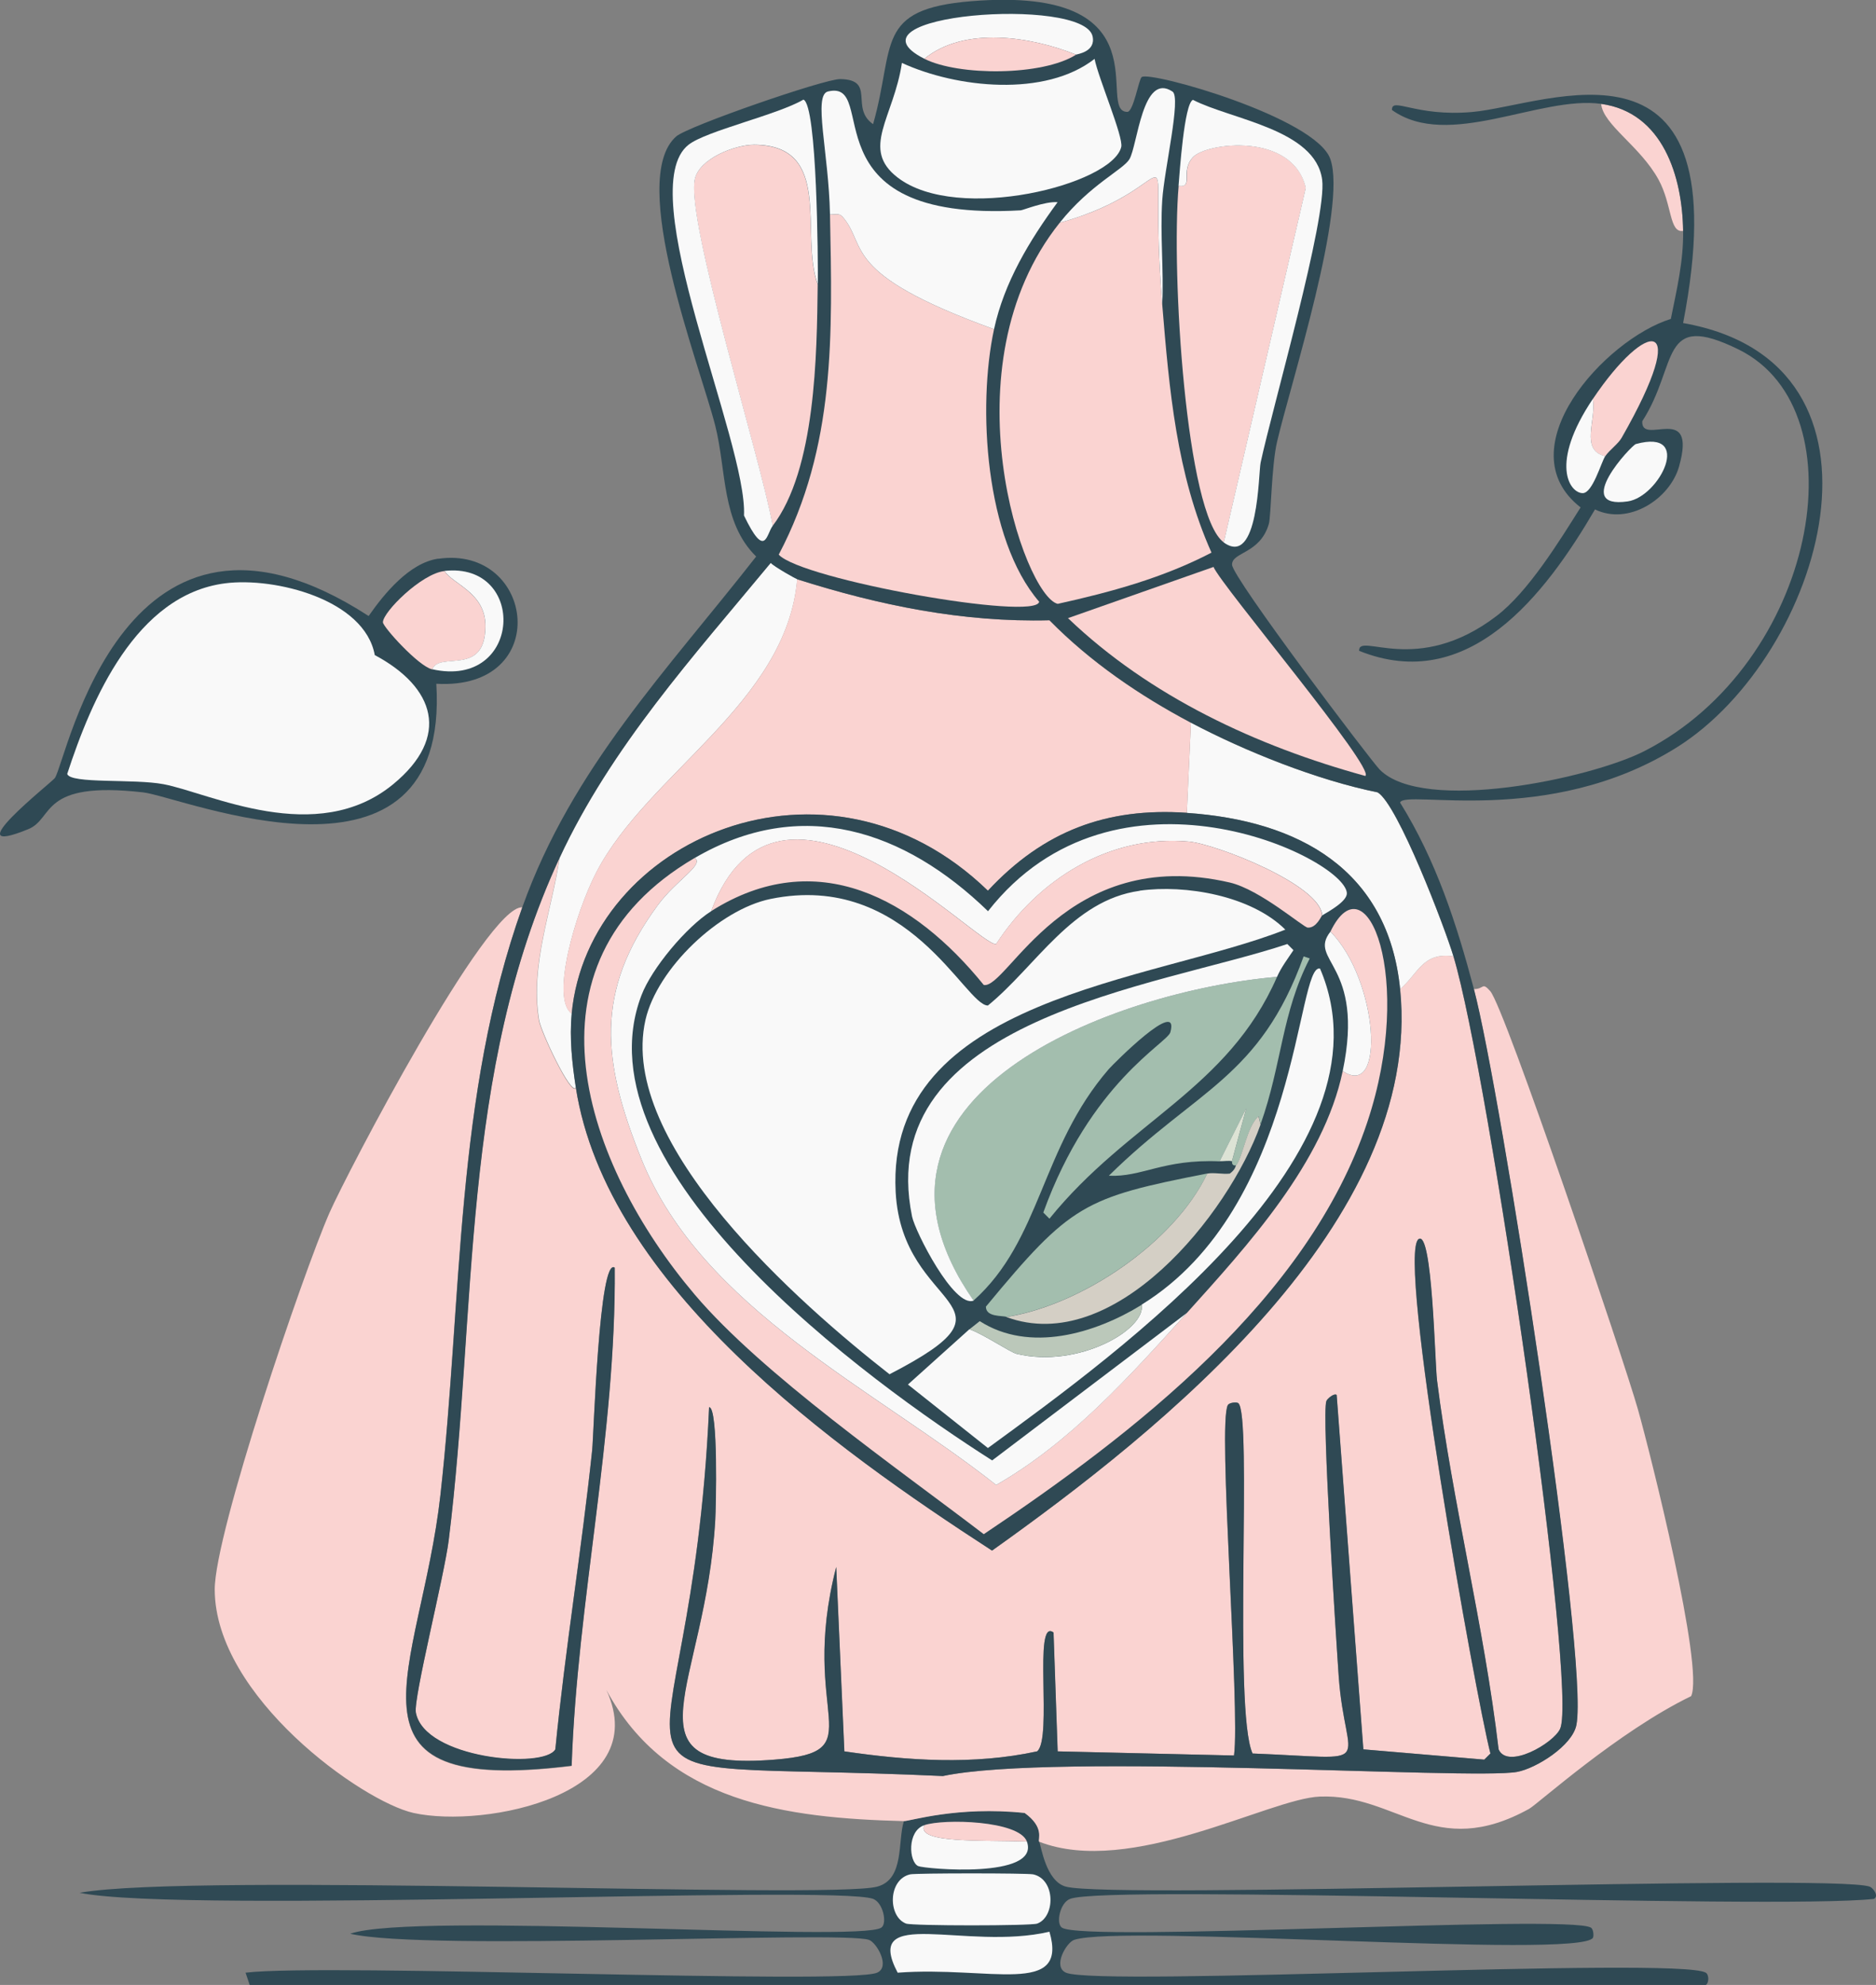
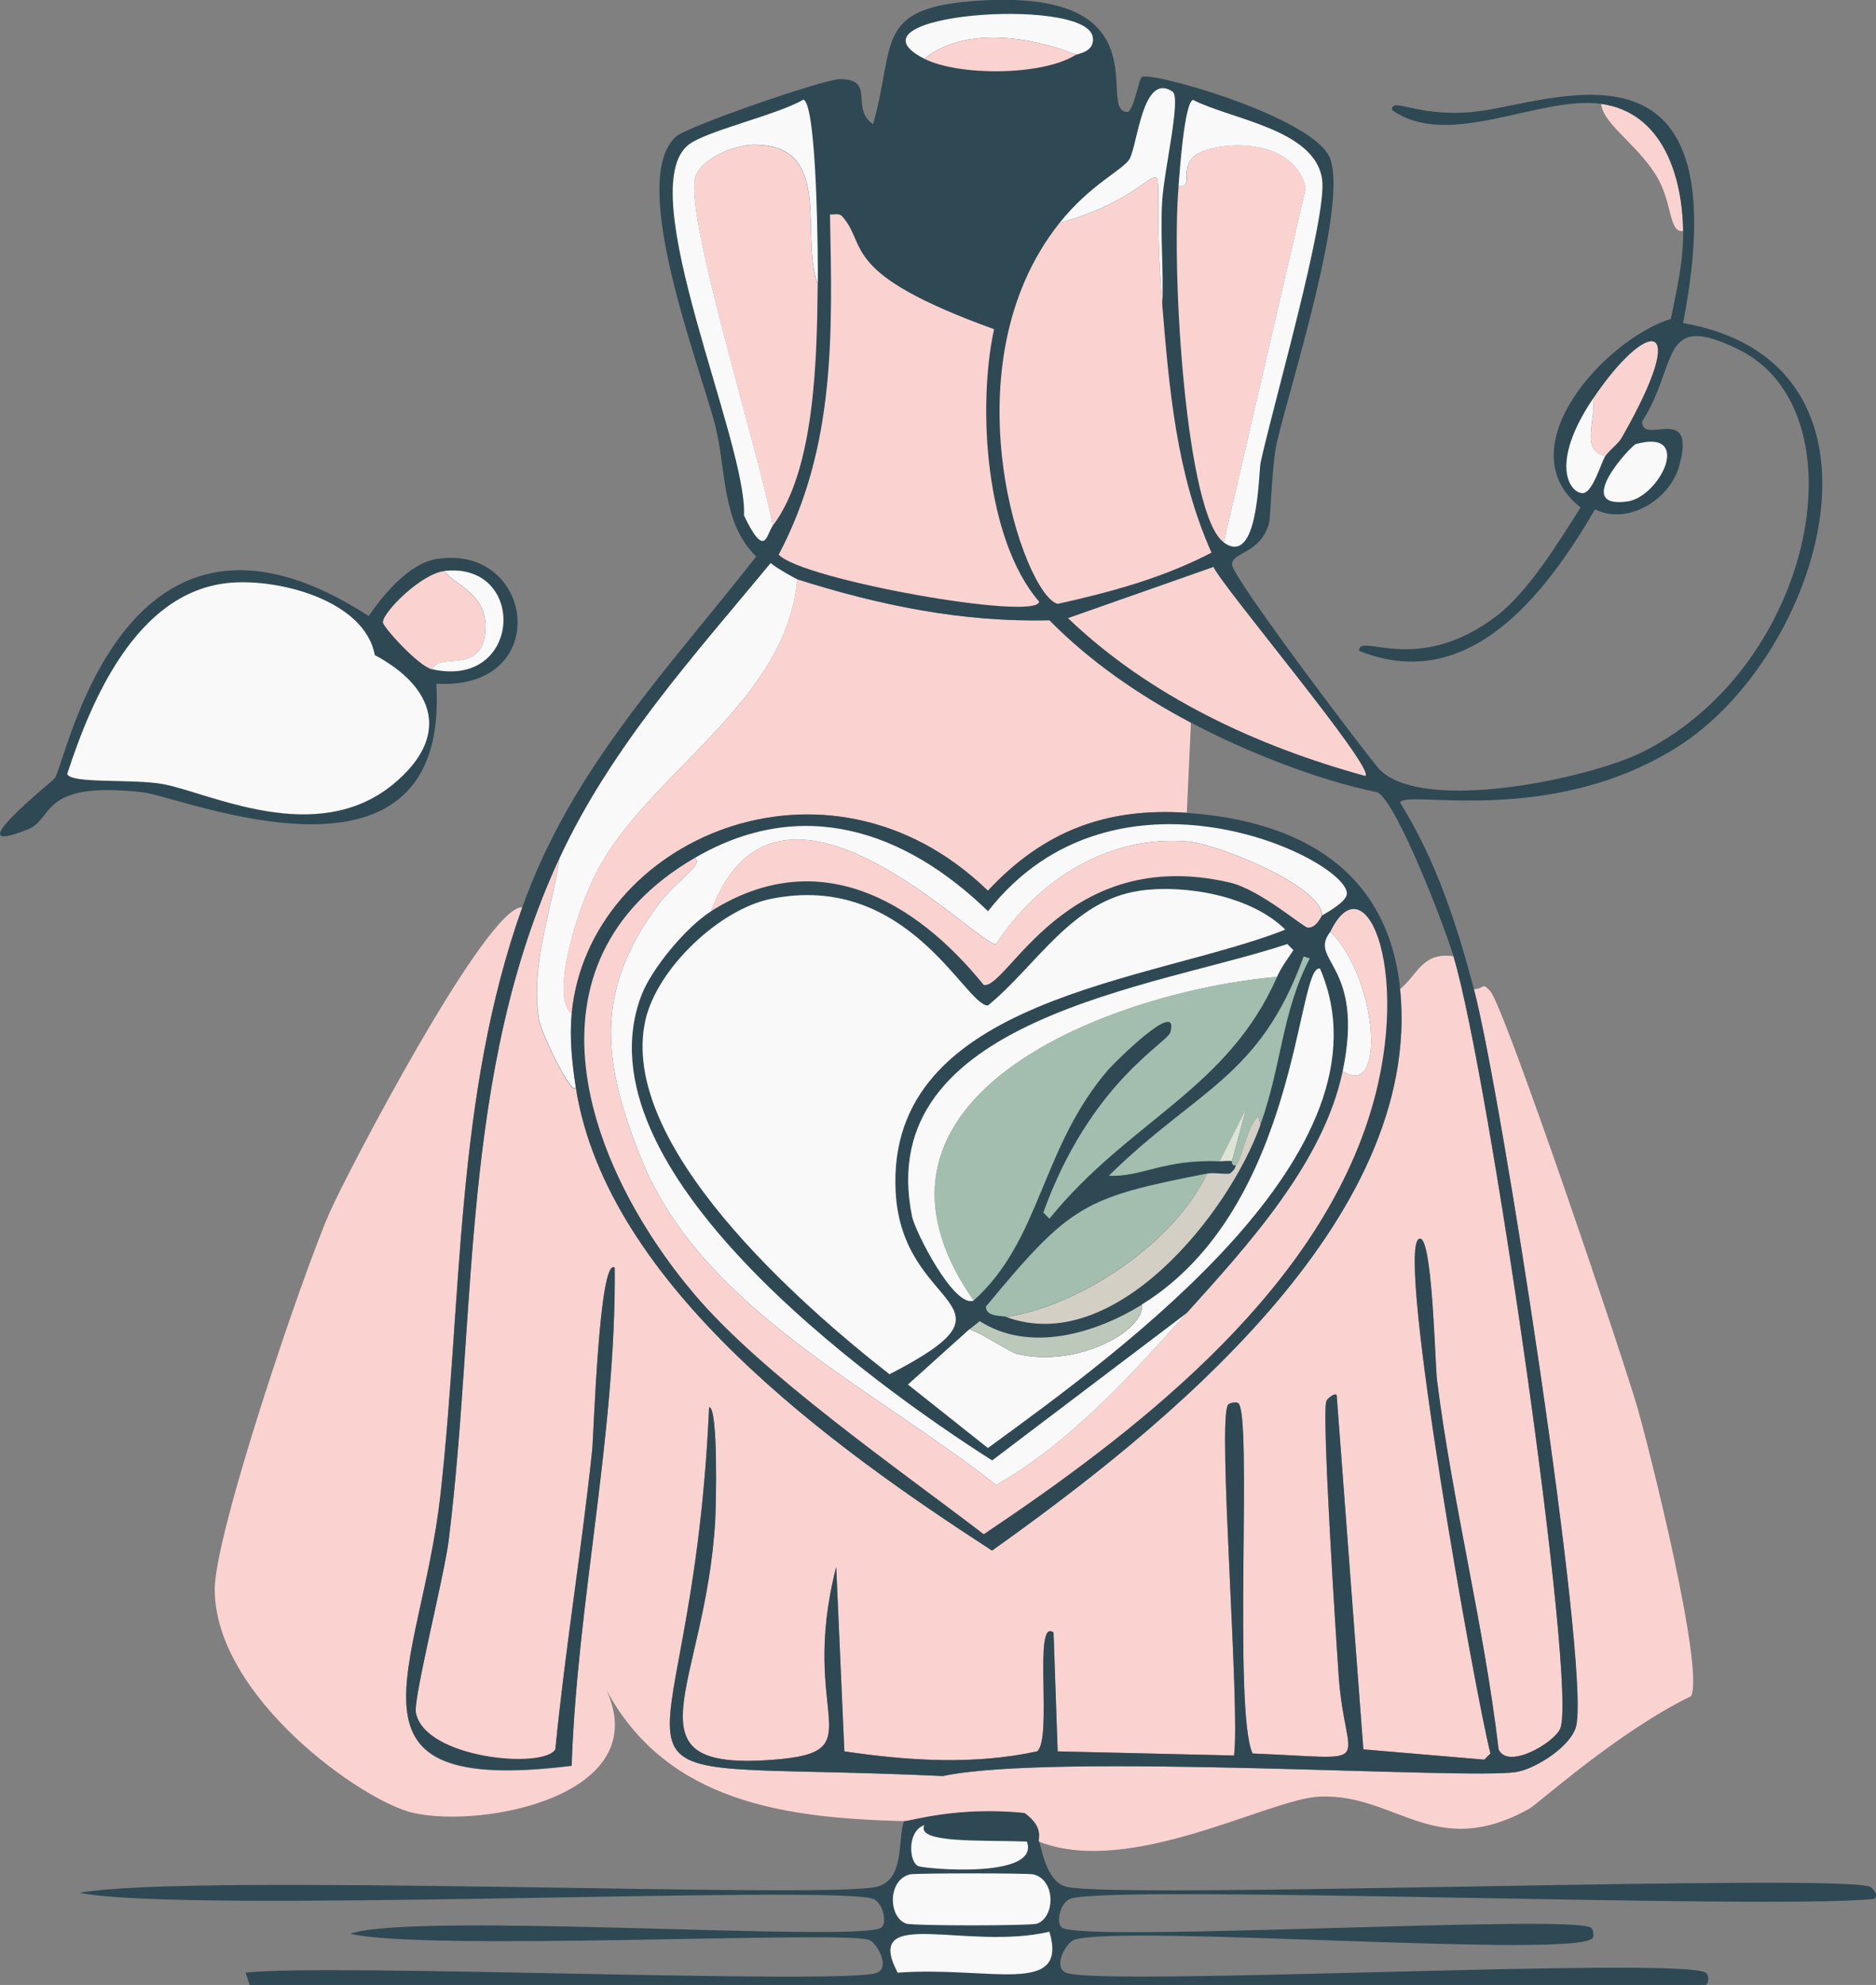
<svg xmlns="http://www.w3.org/2000/svg" width="851" height="900" viewBox="0 0 851 900" fill="none">
  <rect x="0" y="0" width="851" height="900" fill="#808080" stroke="none" />
  <g clip-path="url(#clip0_865_12825)">
    <path d="M471.391 834.977C472.302 836.957 474.392 852.959 483.5 855.42C505.146 861.307 830.962 849.373 848.161 855.42C849.554 855.902 852.554 859.702 850.036 860.986C803.637 866.017 502.307 854.243 485.376 860.986C480.768 862.806 478.946 872.118 481.679 873.991C491.484 880.895 711.373 867.836 721.66 873.991C722.893 874.74 723.053 877.951 722.571 878.647C715.981 888.387 508.843 872.332 487.251 879.557C483.768 880.734 477.339 891.705 483.554 894.434C498.395 900.91 761.309 886.996 773.793 894.434C775.293 895.344 775.293 899.09 773.793 900H113.267L111.392 894.434C147.665 890.046 384.754 900.161 397.881 894.434C404.042 891.759 397.613 880.734 394.184 879.557C381.271 875.222 193.744 884.908 158.863 876.774C187.957 866.659 389.951 880.948 399.81 873.991C402.542 872.064 400.613 862.752 396.113 860.986C379.128 854.404 83.156 867.89 36.113 858.203C88.567 848.945 376.556 861.254 397.934 855.42C410.418 852.049 407.096 834.87 410.043 825.665C412.829 825.718 434.315 818.761 464.908 821.972C473.91 828.501 470.856 833.746 471.445 834.977H471.391Z" fill="#2F4954" />
    <path d="M412.828 849.854C415.561 849.265 465.925 849.265 468.658 849.854C478.784 852.048 478.838 869.013 470.533 872.171C467.747 873.241 413.793 873.241 411.007 872.171C402.755 869.067 402.702 852.155 412.882 849.854H412.828Z" fill="#F9F9F9" />
    <path d="M476.053 875.864C484.733 905.512 448.835 891.33 407.204 894.434C390.969 863.662 438.065 884.694 476.053 875.864Z" fill="#F9F9F9" />
    <path d="M465.82 834.976C472.036 852.156 419.26 847.339 416.527 846.108C412.295 844.235 411.384 830.213 419.313 827.538C415.295 835.94 445.942 834.227 465.82 834.976Z" fill="#F9F9F9" />
-     <path d="M465.819 834.977C445.941 834.281 415.293 835.94 419.312 827.538C428.152 824.541 462.336 825.397 465.819 834.977Z" fill="#FAD3D1" />
    <path d="M261.198 493.055C275.236 583.017 378.269 656.55 450.012 703.057C526.845 648.415 645.683 553.85 635.128 448.475C643.272 441.571 645.416 431.563 659.293 433.597C675.527 487.649 715.765 766.046 707.675 783.868C704.728 790.397 683.885 802.492 679.76 793.18C673.17 737.094 658.918 681.917 651.845 625.938C650.773 617.643 649.755 557.543 643.487 561.824C633.414 568.621 669.258 768.669 676.063 795.053L673.277 797.836L618.412 793.18L606.303 632.467C605.124 631.557 602.016 634.287 601.641 635.25C599.444 641.084 606.142 743.837 607.213 759.731C610.16 802.492 626.609 797.354 568.154 795.053C559.26 775.572 568.208 640.655 561.617 636.16C560.975 635.732 557.706 635.839 556.956 637.07C552.188 645.044 562.635 775.037 559.742 795.963L479.748 794.089L477.873 740.198C468.443 733.026 477.552 788.417 470.426 794.089C441.546 800.351 411.81 798.317 382.984 794.089L379.287 710.495C361.767 778.676 397.075 794.196 351.372 797.836C281.023 803.455 320.028 765.351 324.422 689.142C324.69 684.486 325.922 638.033 321.636 638.033C313.277 826.574 249.732 797.033 427.669 805.275C478.409 794.518 667.437 807.201 688.118 803.401C696.744 801.849 713.301 791.521 715.069 782.048C720.748 752.185 680.831 494.821 668.562 448.475C673.384 448.475 672.152 445.05 676.009 449.385C682.653 456.931 736.822 617.108 742.983 638.943C748.556 658.637 773.095 756.199 767.148 769.043C733.821 785.206 697.602 817.958 693.637 820.152C650.72 843.86 633.521 813.249 598.748 814.587C575.709 815.443 512.86 851.246 471.336 835.03C470.747 833.799 473.855 828.555 464.8 822.025C434.152 818.814 412.721 825.825 409.935 825.718C356.623 824.327 302.669 817.423 275.075 766.26C296.936 813.73 219.996 829.143 187.634 822.025C164.273 816.834 97.567 769.257 97.406 720.771C97.299 695.404 137.216 577.826 149.486 549.837C157.147 532.39 220.853 410.317 236.927 411.387C206.28 497.122 209.709 588.797 199.743 678.064C190.742 758.233 148.092 814.426 259.27 800.726C261.841 725.962 279.415 650.663 278.826 574.936C271.754 569.531 269.289 651.038 268.592 657.62C263.824 702.842 256.323 747.958 251.876 793.287C246.625 802.385 192.456 797.461 188.598 776.589C187.42 770.167 201.511 714.563 203.493 698.561C216.406 594.309 208.584 486.258 253.751 389.178C250.161 413.421 240.356 437.557 244.428 462.603C245.285 467.848 259.109 497.336 261.145 493.269L261.198 493.055Z" fill="#FAD3D1" />
    <path d="M763.504 104.68C757.182 105.75 758.575 92.853 752.36 81.453C744.055 66.254 727.178 56.568 726.32 47.095C754.449 51.002 763.183 80.276 763.504 104.68Z" fill="#FAD3D1" />
    <path d="M361.659 262.609C356.784 318.856 293.775 350.592 270.521 395.493C261.145 413.528 249.625 452.649 259.377 459.606C258.305 470.684 259.537 482.084 261.252 493.055C259.162 497.122 245.339 467.634 244.535 462.389C240.463 437.343 250.268 413.26 253.858 388.964C277.326 338.55 314.885 297.181 349.658 255.17C351.533 257.097 361.07 262.395 361.767 262.609H361.659Z" fill="#F9F9F9" />
-     <path d="M659.292 433.597C645.361 431.564 643.272 441.571 635.127 448.475C629.662 394.209 589.103 372.052 538.363 368.574L540.239 327.687C564.992 340.745 597.408 353.696 624.894 359.262C634.002 364.56 655.434 420.7 659.292 433.597Z" fill="#F9F9F9" />
    <path d="M540.241 327.686L538.366 368.573C502.039 366.058 473.428 376.761 448.138 403.895C375.11 333.091 266.772 380.615 259.325 459.66C249.573 452.756 261.093 413.635 270.469 395.546C293.776 350.699 356.732 318.963 361.608 262.663C398.685 274.436 436.726 282.25 475.999 281.233C494.591 300.125 516.827 315.324 540.187 327.686H540.241Z" fill="#FAD3D1" />
    <path d="M763.504 104.68C763.183 80.276 754.449 50.948 726.32 47.095C698.459 43.242 656.988 68.127 631.431 49.878C631.217 43.723 642.147 53.035 667.704 50.788C702.209 47.791 790.401 7.064 763.504 146.477C866.859 164.672 826.835 297.342 760.718 338.818C702.156 375.531 636.843 357.656 635.128 363.917C651.47 390.194 660.739 418.773 668.615 448.475C680.885 494.821 720.855 752.185 715.122 782.048C713.3 791.574 696.744 801.849 688.172 803.401C667.49 807.147 478.462 794.517 427.723 805.274C249.786 797.033 313.331 826.574 321.689 638.033C325.976 638.033 324.743 684.486 324.475 689.142C320.135 765.404 281.076 803.455 351.426 797.835C397.129 794.196 361.82 778.676 379.341 710.495L383.038 794.089C411.863 798.317 441.6 800.351 470.479 794.089C477.605 788.416 468.497 733.026 477.926 740.197L479.802 794.089L559.796 795.962C562.689 775.037 552.241 645.044 557.01 637.07C557.76 635.839 560.974 635.678 561.671 636.16C568.261 640.602 559.26 775.572 568.208 795.053C626.663 797.354 610.214 802.491 607.267 759.731C606.142 743.837 599.498 641.083 601.695 635.25C602.07 634.233 605.124 631.557 606.356 632.467L618.465 793.179L673.33 797.835L676.116 795.053C669.312 768.668 633.521 568.674 643.54 561.824C649.809 557.543 650.88 617.643 651.898 625.938C658.971 681.917 673.223 737.093 679.813 793.179C683.939 802.491 704.781 790.397 707.728 783.867C715.819 766.046 675.581 487.649 659.346 433.597C655.488 420.699 634.057 364.56 624.948 359.261C597.515 353.695 565.046 340.744 540.293 327.686C516.932 315.324 494.697 300.125 476.105 281.233C436.778 282.25 398.736 274.436 361.713 262.663C361.016 262.449 351.479 257.15 349.604 255.224C314.831 297.235 277.218 338.604 253.804 389.017C208.691 486.097 216.513 594.149 203.547 698.4C201.564 714.402 187.473 770.06 188.652 776.429C192.456 797.354 246.678 802.277 251.929 793.126C256.376 747.85 263.877 702.682 268.646 657.46C269.342 650.823 271.807 569.37 278.879 574.775C279.522 650.449 261.895 725.801 259.323 800.565C148.146 814.265 190.795 758.072 199.796 677.903C209.816 588.69 206.333 496.961 236.98 411.227C259.591 348.076 302.615 303.978 343.014 252.334C327.154 236.76 329.619 213.32 324.422 192.876C317.51 165.796 284.452 81.453 306.741 61.866C312.045 57.21 374.036 35.749 381.162 35.856C397.504 36.124 385.395 48.915 396.057 56.3C406.237 20.55 396.486 4.121 440.689 0.535C530.006 -6.636 496.733 50.627 511.36 50.734C514.2 50.734 516.557 35.963 517.897 34.947C521.754 32.057 596.819 53.249 603.463 72.088C611.232 94.137 585.514 173.77 579.299 200.315C576.78 211.125 576.566 233.977 575.602 237.456C571.69 251.21 558.831 250.193 558.885 256.026C558.885 261.753 621.84 344.865 625.859 348.932C645.63 369.001 721.444 353.053 745.877 340.584C823.834 300.82 845.052 186.186 788.686 158.464C752.413 140.643 761.575 165.261 744.966 191.003C744.376 202.563 769.987 181.852 761.682 211.447C757.503 226.324 738.697 238.366 723.534 230.98C700.763 269.941 666.097 315.056 616.536 295.094C616.161 286.317 642.629 306.921 678.849 279.306C693.208 268.389 707.246 245.537 716.997 230.071C682.921 203.526 727.981 153.916 757.932 144.604C760.611 131.331 763.718 118.38 763.504 104.626V104.68Z" fill="#2F4954" />
    <path d="M527.222 138.128C530.383 176.446 533.651 215.032 549.564 250.568C527.597 262.021 503.808 268.496 479.804 273.794C464.534 270.102 428.475 166.332 480.715 100.987C541.367 84.397 520.042 50.413 527.222 138.128Z" fill="#FAD3D1" />
    <path d="M450.925 149.26C443.317 184.42 446.907 244.52 471.392 272.831C470.053 281.715 363.484 262.77 353.25 251.478C379.129 202.456 377.575 151.561 376.503 97.241C378.432 97.401 380.629 96.492 382.076 98.151C393.917 111.423 380.254 123.732 450.925 149.26Z" fill="#FAD3D1" />
    <path d="M555.133 245.912C537.988 233.603 531.237 123.625 534.666 84.236C541.792 85.146 535.148 77.761 541.203 71.231C547.364 64.542 586.424 59.779 592.371 85.146L555.187 245.858L555.133 245.912Z" fill="#FAD3D1" />
    <path d="M370.93 128.816C370.555 160.552 370.073 212.892 350.463 238.473C345.319 208.825 311.243 100.666 315.101 81.454C316.976 71.981 333.371 65.612 342.051 65.666C378.324 65.826 362.679 106.285 370.877 128.87L370.93 128.816Z" fill="#FAD3D1" />
-     <path d="M496.518 26.651C498.179 35.268 509.699 62.08 508.627 66.629C504.501 83.701 434.42 101.361 407.255 80.543C390.163 67.485 405.433 53.303 409.13 28.524C433.884 39.924 474.175 44.205 496.572 26.651H496.518Z" fill="#F9F9F9" />
    <path d="M550.475 257.043C553.743 265.178 624.36 348.826 619.324 351.823C570.138 338.336 521.649 315.859 484.465 280.27L550.528 257.043H550.475Z" fill="#FAD3D1" />
-     <path d="M450.924 149.26C380.307 123.732 393.916 111.423 382.075 98.151C380.574 96.492 378.431 97.348 376.502 97.241C375.913 68.93 368.787 43.135 375.592 41.476C399.702 35.696 364.072 100.987 463.033 95.368C463.89 95.368 474.124 91.194 479.75 91.675C466.998 109.068 455.532 127.96 450.924 149.26Z" fill="#F9F9F9" />
    <path d="M370.93 128.816C362.679 106.285 378.377 65.773 342.104 65.612C333.424 65.612 317.029 71.927 315.154 81.4C311.296 100.612 345.372 208.771 350.516 238.419C347.623 242.166 347.248 253.993 337.496 233.763C339.104 200.422 286.382 85.895 312.368 65.612C320.458 59.297 352.552 52.126 364.447 45.169C370.715 47.47 371.091 118.648 370.983 128.762L370.93 128.816Z" fill="#F9F9F9" />
    <path d="M555.134 245.912L592.318 85.199C586.371 59.779 547.312 64.595 541.15 71.285C535.096 77.814 541.739 85.199 534.613 84.29C535.095 78.563 537.185 46.827 541.15 45.275C558.456 54.213 596.765 58.601 599.766 81.507C602.016 98.953 577.262 184.634 571.851 209.734C570.833 214.497 570.994 257.364 555.134 245.965V245.912Z" fill="#F9F9F9" />
    <path d="M527.222 138.128C520.042 50.413 541.367 84.343 480.715 100.987C494.538 83.648 509.487 76.958 512.327 72.195C516.024 66.094 518.22 32.378 531.883 41.53C535.902 44.206 528.133 76.744 527.222 90.766C526.204 106.446 527.972 122.448 527.222 138.128Z" fill="#F9F9F9" />
    <path d="M488.162 24.779C467.856 16.644 437.53 11.72 419.313 26.652C379.664 6.529 491.484 -1.873 495.61 16.43C497.217 23.494 488.644 24.511 488.162 24.779Z" fill="#F9F9F9" />
    <path d="M728.143 206.898C716.569 204.061 724.231 190.521 722.57 180.888C746.895 144.711 767.898 142.088 735.59 198.549C734.036 201.278 730.071 204.061 728.143 206.898Z" fill="#FAD3D1" />
    <path d="M488.162 24.779C472.945 34.465 434.904 34.519 419.312 26.652C437.529 11.72 467.855 16.644 488.162 24.779Z" fill="#FAD3D1" />
    <path d="M742.072 201.332C768.272 194.161 752.842 225.254 738.375 227.341C712.818 231.034 740.09 201.867 742.072 201.332Z" fill="#F9F9F9" />
    <path d="M728.142 206.898C726.374 209.467 722.463 223.702 717.909 223.595C712.122 223.542 702.692 210.43 722.57 180.835C724.231 190.468 716.569 204.008 728.142 206.844V206.898Z" fill="#F9F9F9" />
    <path d="M198.833 253.351C242.715 247.089 251.019 313.076 197.922 310.026C204.191 412.244 82.727 361.295 64.885 359.262C17.735 353.91 24.754 371.089 12.806 375.959C-21.431 389.927 23.683 354.606 24.915 352.733C30.433 344.437 56.312 207.433 167.221 279.307C174.24 269.246 185.706 255.171 198.833 253.297V253.351Z" fill="#2F4954" />
    <path d="M102.124 264.482C124.627 261.592 165.401 271.761 170.009 297.021C197.388 311.631 204.514 334.055 178.367 355.569C143.487 384.254 95.159 359.529 74.209 355.569C60.653 353 31.988 355.515 30.488 350.913C41.472 317.197 61.671 269.674 102.124 264.482Z" fill="#F9F9F9" />
    <path d="M196.046 303.496C189.831 302.105 173.703 284.23 173.703 282.143C173.703 277.487 191.224 260.04 201.618 258.917C205.583 265.071 220.317 268.764 220.21 284.016C220.049 307.082 199.421 295.094 196.046 303.55V303.496Z" fill="#FAD3D1" />
    <path d="M196.047 303.497C199.422 295.041 220.05 307.082 220.211 283.963C220.318 268.71 205.584 265.018 201.619 258.863C239.285 254.689 236.981 312.595 196.047 303.443V303.497Z" fill="#F9F9F9" />
    <path d="M538.364 368.573C589.104 372.052 629.663 394.208 635.128 448.475C645.683 553.85 526.845 648.415 450.012 703.056C378.269 656.603 275.236 583.017 261.198 493.054C259.484 482.083 258.305 470.684 259.323 459.606C266.824 380.615 375.108 333.038 448.137 403.841C473.426 376.708 502.037 366.058 538.364 368.52V368.573Z" fill="#2F4954" />
    <path d="M516.988 403.841C537.67 400.951 567.567 406.089 583.052 421.502C523.418 445.157 401.632 452.114 406.293 540.417C409.187 595.54 467.963 589.867 403.507 623.102C363.162 591.58 279.953 518.796 292.812 462.389C298.117 439.163 326.246 412.351 349.553 407.588C411.866 394.85 437.852 456.021 448.139 455.914C469.946 438.146 486.341 408.176 516.988 403.895V403.841Z" fill="#F9F9F9" />
    <path d="M315.152 389.017C319.652 391.961 306.793 398.971 298.435 410.37C269.502 449.599 273.199 481.388 290.987 525.593C318.313 593.453 397.342 630.219 451.886 673.301C485.427 654.088 512.538 623.958 538.417 595.273C565.849 564.821 600.408 527.252 609.088 485.616C628.805 498.888 625.108 444.14 603.515 422.412C619.804 388.642 641.985 443.712 620.232 508.842C593.443 589.118 514.145 650.181 446.26 695.618C407.201 665.755 345.638 622.995 315.098 586.924C265.43 528.323 233.175 436.862 315.098 389.017H315.152Z" fill="#FAD3D1" />
    <path d="M579.298 442.909C556.956 494.018 512.003 508.147 476.051 552.566L473.265 549.783C494.643 490.647 529.63 472.932 530.916 468.009C535.31 451.9 505.091 482.351 503.001 484.706C472.032 520.456 472.461 562.146 441.599 589.707C376.768 496.641 505.841 449.224 579.245 442.909H579.298Z" fill="#A3BEAE" />
    <path d="M599.767 415.026C599.07 401.112 551.385 382.649 539.329 381.578C503.324 378.314 471.016 398.65 451.888 428.031C444.119 429.744 352.873 331.432 322.601 413.153C311.349 420.271 295.597 439.109 290.989 451.258C260.985 529.767 393.593 626.313 450.066 662.169L538.418 595.273C512.539 624.011 485.482 654.088 451.888 673.301C397.344 630.166 318.315 593.453 290.989 525.593C273.201 481.388 269.504 449.599 298.437 410.37C306.849 398.971 319.654 391.961 315.153 389.017C363.535 360.76 410.257 376.387 448.191 413.153C506.003 339.353 609.357 388.696 610.965 404.805C611.34 408.604 602.713 413.26 599.82 415.026H599.767Z" fill="#F9F9F9" />
    <path d="M439.778 602.712C445.94 604.799 458.37 613.201 461.156 613.843C489.017 620.587 519.933 602.819 517.897 591.527C589.639 547.268 588.032 436.541 598.801 439.163C634.271 521.847 508.52 612.505 448.136 656.55L411.863 627.758L439.778 602.658V602.712Z" fill="#F9F9F9" />
    <path d="M599.766 415.027C599.391 415.241 597.194 420.86 593.229 420.592C591.193 420.485 571.637 403.36 557.867 400.149C483.285 382.863 457.084 448.582 446.261 446.602C414.703 407.641 370.5 382.809 322.547 413.154C352.819 331.379 444.065 429.744 451.834 428.031C470.962 398.65 503.27 378.314 539.275 381.578C551.33 382.649 599.016 401.112 599.713 415.027H599.766Z" fill="#FAD3D1" />
    <path d="M579.297 442.909C505.894 449.224 376.768 496.64 441.652 589.707C432.812 593.186 415.131 558.399 413.737 551.603C395.306 461.64 525.022 447.779 583.959 428.031L586.745 430.814C584.12 434.774 581.226 438.521 579.297 442.909Z" fill="#F9F9F9" />
    <path d="M547.688 532.069C532.686 563.323 490.787 591.687 456.549 597.092C454.674 596.397 447.227 597.306 447.227 592.436C485.75 545.93 491.644 543.04 547.688 532.069Z" fill="#A3BEAE" />
    <path d="M571.853 509.805L570.942 506.113C565.638 510.555 563.656 525.272 560.709 528.429C558.405 528.644 558.994 526.61 558.834 526.556L565.37 502.42L553.261 526.556C527.597 525.486 518.006 533.835 503.004 533.085C542.706 493.911 571.532 488.773 591.356 433.65L594.142 434.56C581.39 459.178 581.498 482.672 571.8 509.805H571.853Z" fill="#A3BEAE" />
    <path d="M571.852 509.805C557.279 550.693 505.307 615.181 456.496 597.146C490.787 591.74 532.686 563.376 547.634 532.122C550.581 531.534 554.653 532.497 557.868 532.122C560.494 530.196 560.494 528.59 560.654 528.429C563.601 525.272 565.584 510.608 570.888 506.113L571.799 509.805H571.852Z" fill="#D4CFC5" />
    <path d="M517.896 591.526C519.932 602.819 489.017 620.533 461.155 613.843C458.316 613.147 445.885 604.745 439.777 602.711L444.439 599.019C466.996 613.468 496.679 604.692 517.95 591.58L517.896 591.526Z" fill="#BBC8BA" />
    <path d="M609.09 485.616C619.27 436.808 593.016 435.844 603.517 422.412C625.11 444.14 628.807 498.888 609.09 485.616Z" fill="#F9F9F9" />
    <path d="M558.834 526.503C557.441 526.128 555.03 526.556 553.262 526.503L565.371 502.367L558.834 526.503Z" fill="#DDE3D5" />
  </g>
  <defs>
    <clipPath id="clip0_865_12825">
      <rect width="851" height="900" fill="white" />
    </clipPath>
  </defs>
</svg>